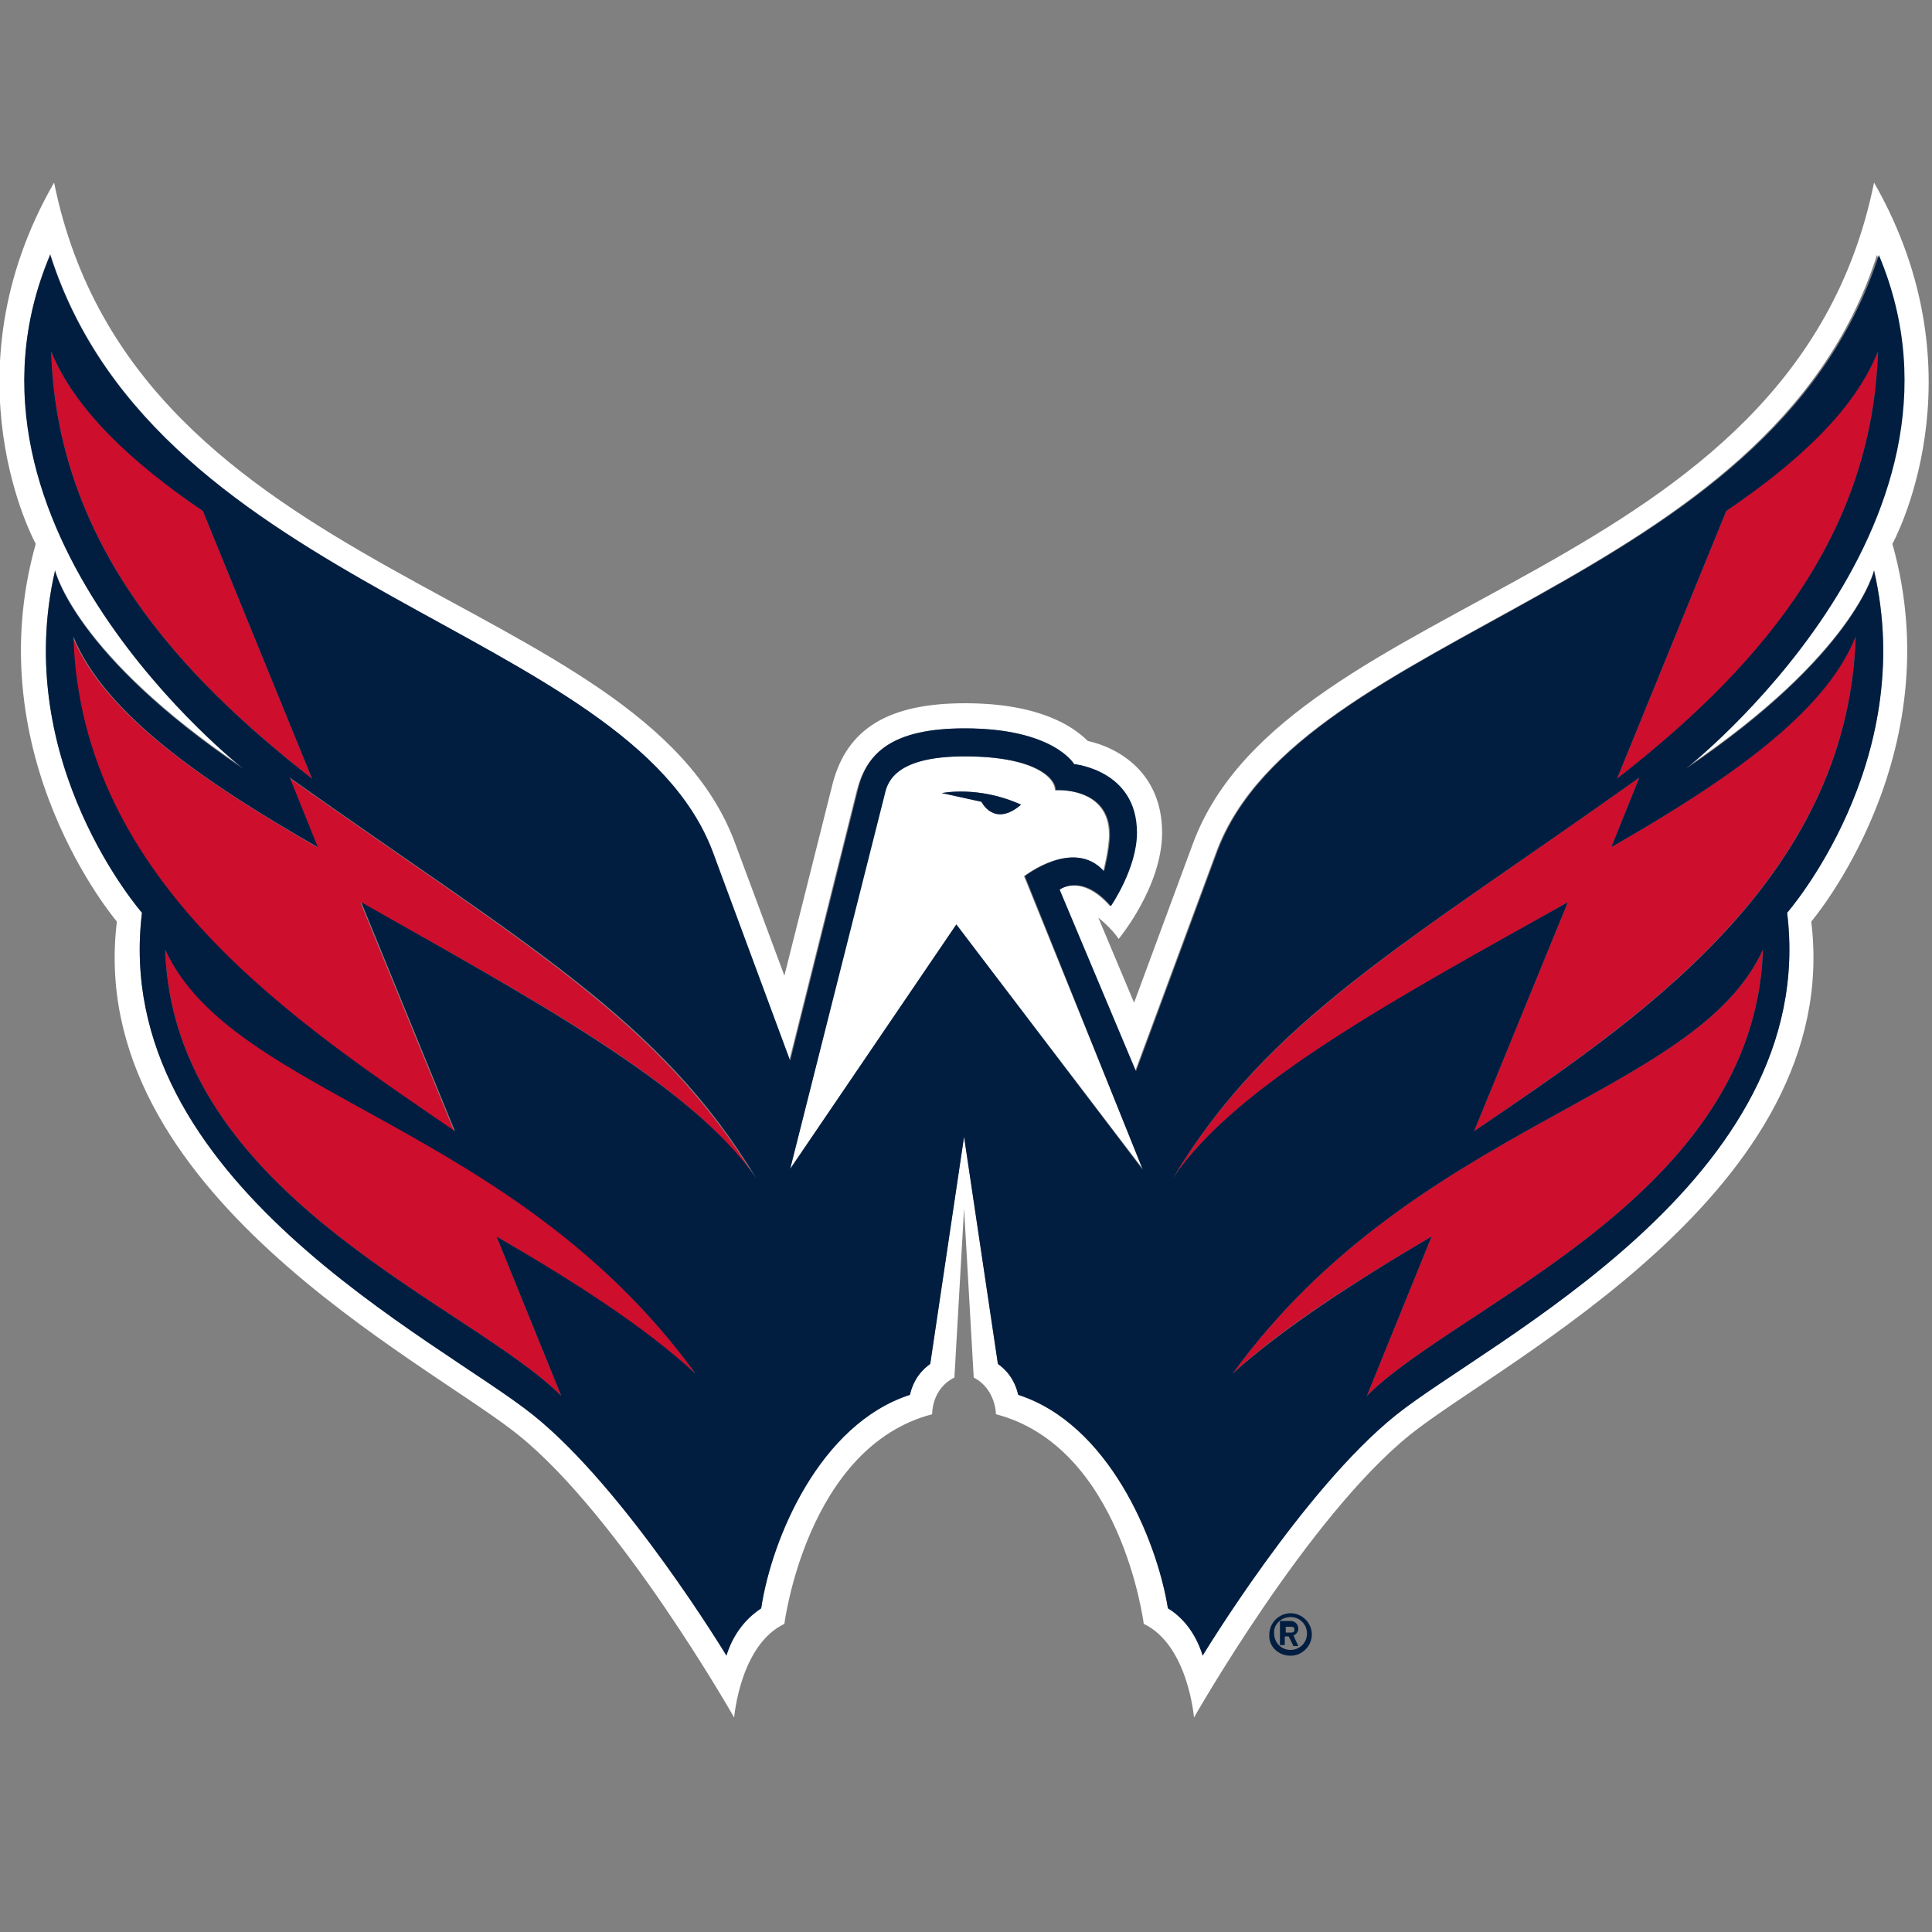
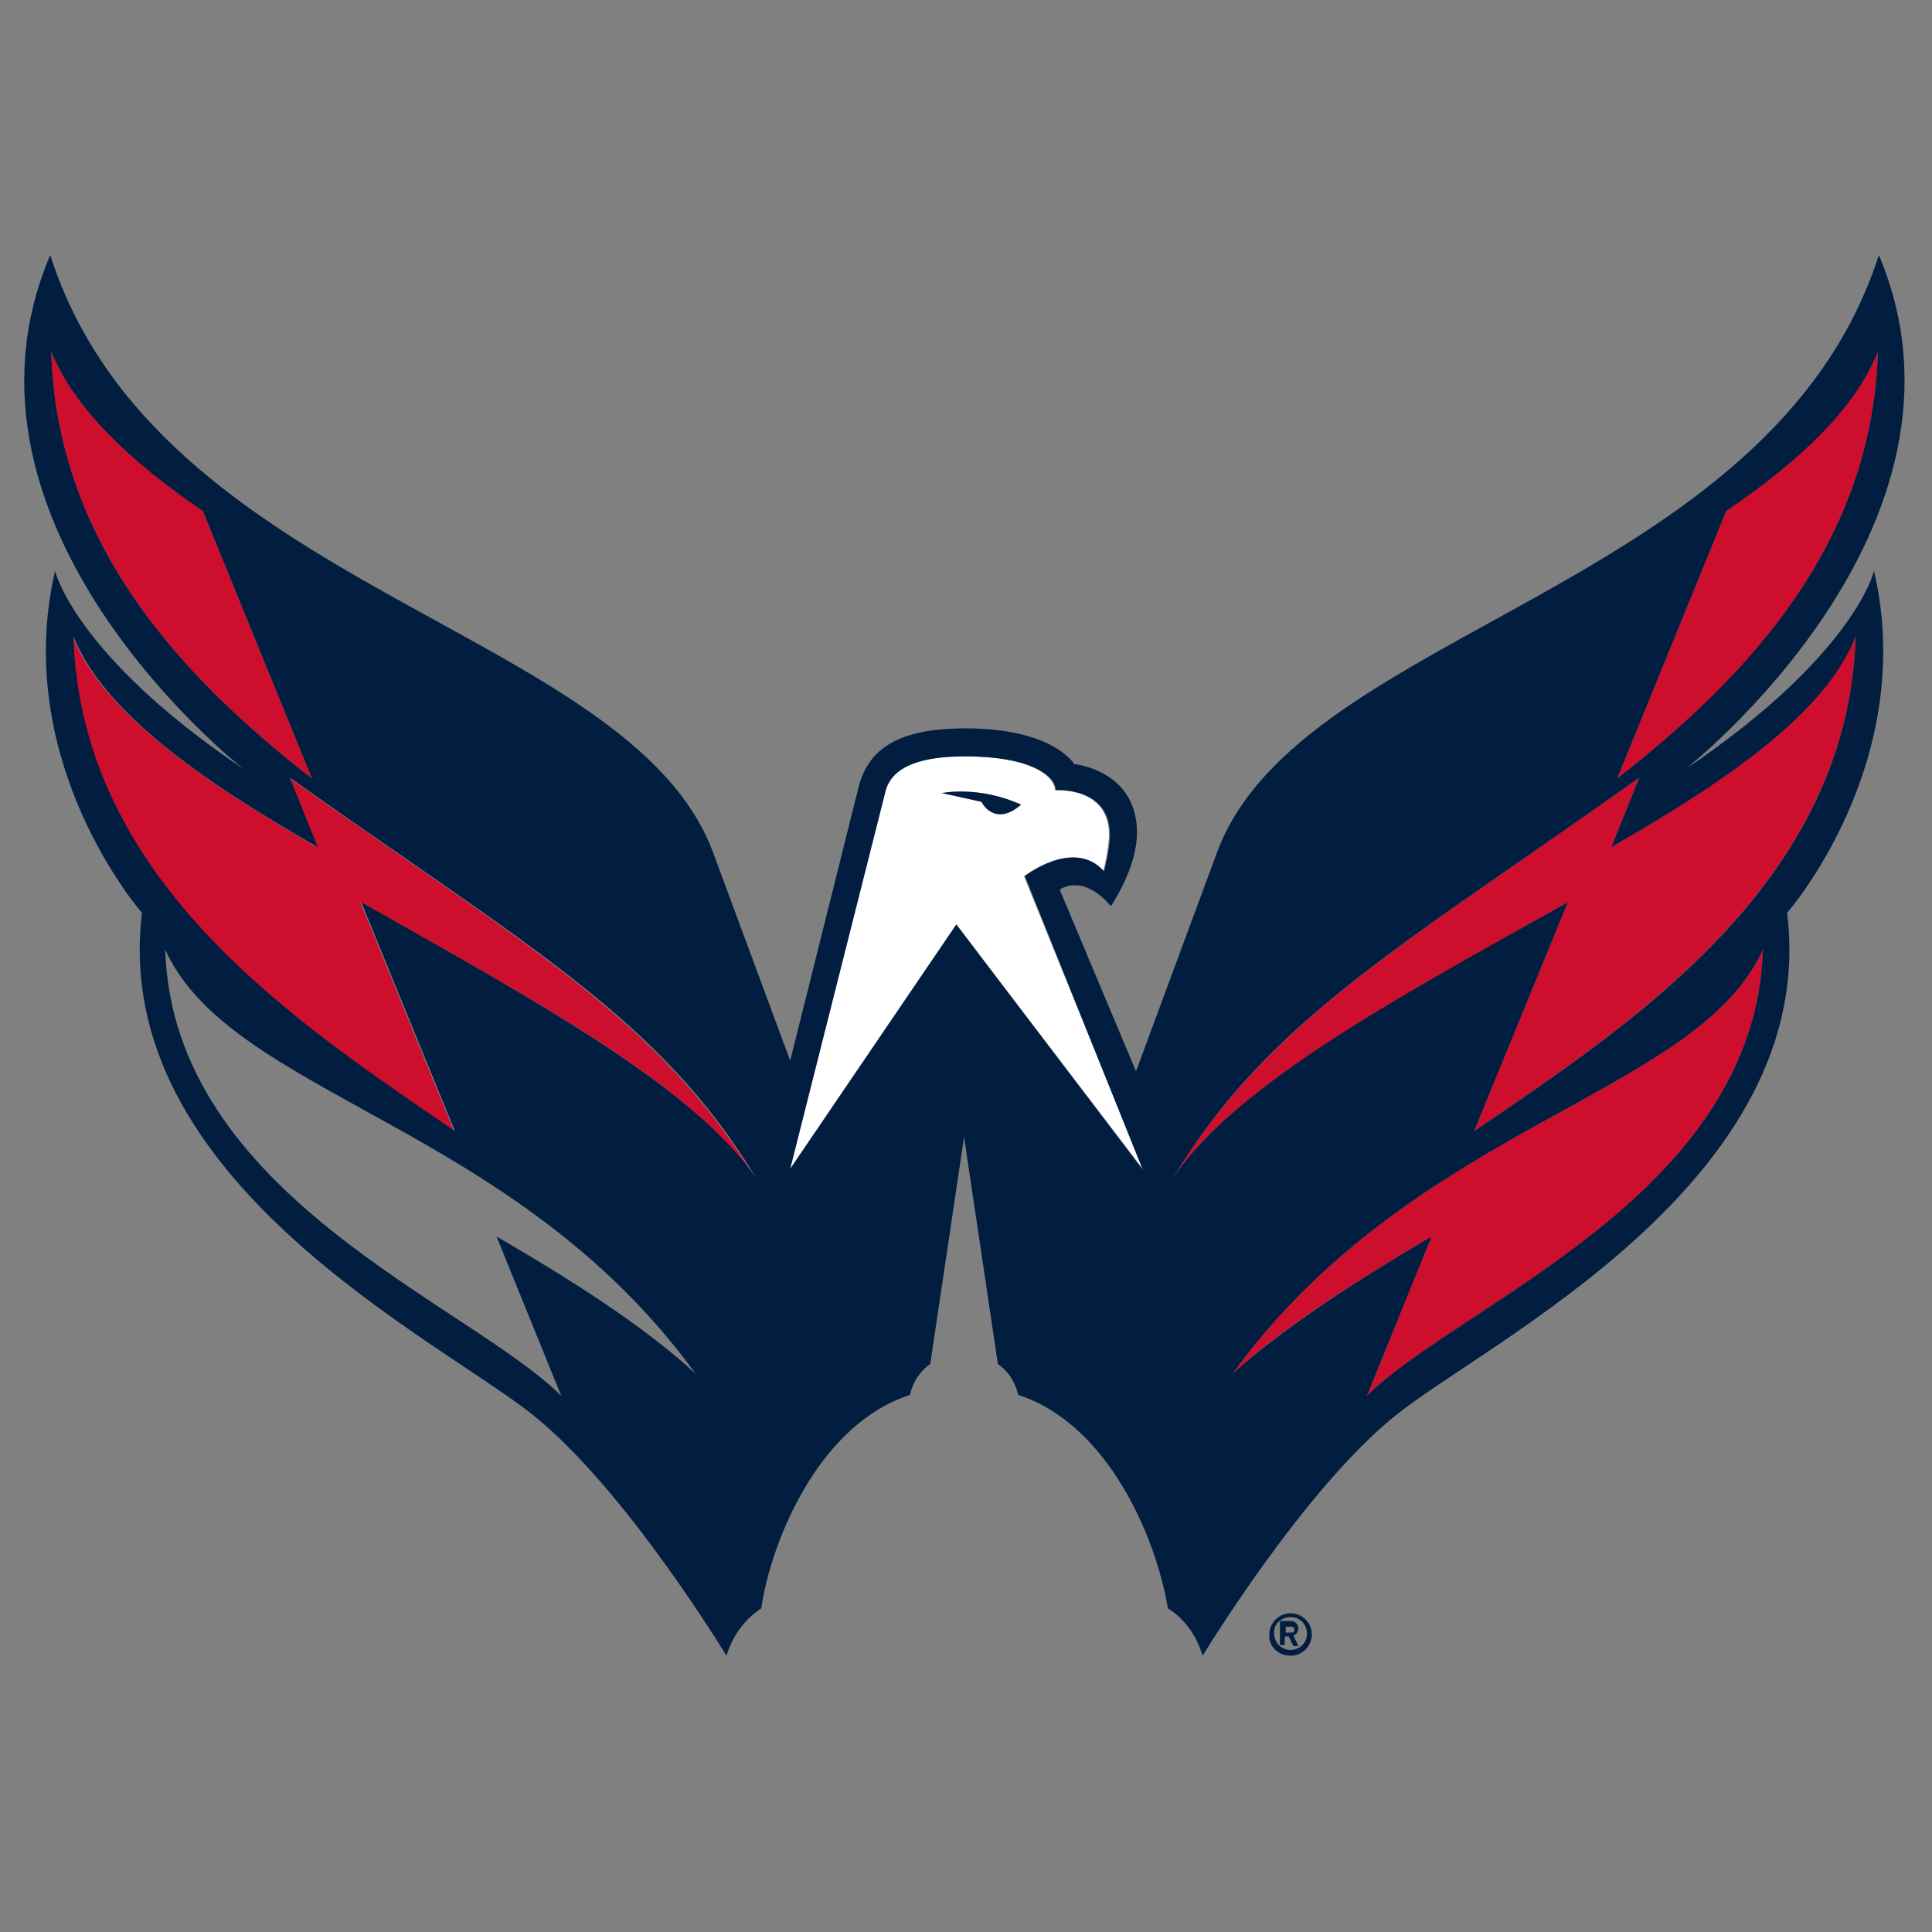
<svg xmlns="http://www.w3.org/2000/svg" version="1.1" id="Layer_1" x="0px" y="0px" viewBox="0 0 200 200" style="enable-background:new 0 0 200 200;" xml:space="preserve">
  <rect x="0" y="0" width="200" height="200" fill="#808080" stroke="none" />
  <style type="text/css">
	.st0{fill:#FFFFFF;}
	.st1{fill:#CE0E2D;}
	.st2{fill:#011E41;}
</style>
  <g>
    <g>
-       <path class="st0" d="M123.5,87.3l-6.1,16.5l-3.7-8.8c0,0,1.4,1.1,2.1,2.2c0,0,4.5-5.4,4.5-11c0-6.2-4.5-8.8-7.7-9.5    c-1.5-1.5-5-3.9-12.7-3.9c-7.9,0-12.2,2.6-13.7,8.3l-5,19.9l-5.1-13.7C66.4,61,14,60.4,5.6,18.9C-5.9,38.9,3.7,56.3,3.7,56.3    c-6.2,22,8.4,39.1,8.4,39.1c-3.4,27.9,31.9,45.4,41.5,53.1C64.2,157,76,177.8,76,177.8s0.6-7.5,5.2-9.7c0,0,2.3-18.3,15.3-21.7    c0,0-0.1-2.6,2.3-3.8l1-17.5l1,17.5c2.3,1.2,2.3,3.8,2.3,3.8c13,3.4,15.3,21.7,15.3,21.7c4.6,2.2,5.2,9.7,5.2,9.7    s11.8-20.8,22.4-29.3c9.6-7.7,44.9-25.3,41.5-53.1c0,0,14.6-17.1,8.4-39.1c0,0,9.6-17.3-1.9-37.4C185.6,60.4,133.3,61,123.5,87.3z     M174.5,79.5c17.5-11.8,19.5-20.5,19.5-20.5c4.6,19.9-9,35.4-9,35.4c3.4,27.7-30.8,44.2-40.5,52c-9.6,7.7-20,24.9-20,24.9    c-0.9-2.9-2.7-4.3-3.6-4.9c-1.1-7.3-6.1-19.1-15.5-22.1c-0.2-0.9-0.7-2.2-2.1-3.2l-3.5-23.5l-3.5,23.5c-1.4,1-1.9,2.3-2.1,3.2    c-9.3,3-14.3,14.8-15.4,22.1c-1,0.6-2.7,2-3.6,4.9c0,0-10.4-17.2-20-24.9c-9.6-7.7-43.9-24.3-40.5-52c0,0-13.6-15.5-9-35.4    c0,0,2,8.7,19.5,20.5c0,0-31.9-25-20-53.2C16.3,61.2,65.1,65,73.7,88.2l8,21.6l7-28c1-3.8,3.6-6.4,11.1-6.4    c9.2,0,11.3,3.7,11.3,3.7s6.5,0.6,6.5,7.1c0,3.7-2.7,7.6-2.7,7.6c-3-3.4-5.3-1.7-5.3-1.7l7.9,18.8l8.4-22.7    c8.6-23.2,57.3-27,68.4-61.8C206.4,54.5,174.5,79.5,174.5,79.5z" />
      <path class="st0" d="M114.2,90.2c0,0,0.6-2.3,0.6-3.8c0-5-5.6-4.6-5.6-4.6c0-1.3-2.2-3.5-9.4-3.5c-7.1,0-8,2.5-8.3,3.9L81.8,121    L99,95.7l19.3,25.3L106,90.7C106,90.7,111.1,86.7,114.2,90.2z M101.6,83l-4.1-0.9c0,0,3.8-0.8,8.2,1.2    C102.9,85.7,101.6,83,101.6,83z" />
    </g>
    <g>
      <path class="st1" d="M5.3,36.4c0.6,19.9,13.4,33.6,27,44.2L21,52.9C13.5,47.7,7.7,42.3,5.3,36.4z" />
      <path class="st1" d="M29.9,80.5l2.9,7.2C21.4,81.1,10.8,74,7.5,65.9C8.3,91.5,31,106.1,47,117.1l-9.7-23.7    c17.1,9.6,34.4,18.8,40.9,28.6C68.3,105.6,54.3,97.8,29.9,80.5z" />
-       <path class="st1" d="M17.1,98.3c0.8,25.5,31.5,36.7,41,46.2L51.4,128c8,4.7,15.4,9.5,20.6,14.2C53.3,116.3,24.1,113.5,17.1,98.3z" />
      <path class="st1" d="M178.7,52.9l-11.3,27.7c13.6-10.5,26.4-24.3,27-44.2C192,42.3,186.2,47.7,178.7,52.9z" />
      <path class="st1" d="M121.4,122c6.5-9.8,23.8-18.9,40.9-28.6l-9.7,23.7c16-11,38.7-25.6,39.5-51.2c-3.3,8.1-13.8,15.2-25.3,21.8    l2.9-7.2C145.4,97.8,131.3,105.6,121.4,122z" />
      <path class="st1" d="M182.5,98.3c-6.9,15.2-36.1,18-54.9,43.9c5.2-4.8,12.6-9.5,20.6-14.2l-6.7,16.5    C151,135,181.7,123.8,182.5,98.3z" />
    </g>
    <g>
      <path class="st2" d="M97.5,82.1l4.1,0.9c0,0,1.3,2.7,4.1,0.3C101.3,81.3,97.5,82.1,97.5,82.1z" />
-       <path class="st2" d="M126,88.2l-8.4,22.7l-7.9-18.8c0,0,2.3-1.8,5.3,1.7c0,0,2.7-3.9,2.7-7.6c0-6.5-6.5-7.1-6.5-7.1    s-2.1-3.7-11.3-3.7c-7.5,0-10.2,2.5-11.1,6.4l-7,28l-8-21.6C65.1,65,16.3,61.2,5.2,26.4c-12,28.2,20,53.2,20,53.2    C7.7,67.8,5.7,59.1,5.7,59.1c-4.6,19.9,9,35.4,9,35.4c-3.4,27.7,30.8,44.2,40.5,52c9.6,7.7,20,24.9,20,24.9    c0.9-2.9,2.7-4.3,3.6-4.9c1.1-7.3,6.1-19.1,15.4-22.1c0.2-0.9,0.7-2.2,2.1-3.2l3.5-23.5l3.5,23.5c1.4,1,1.9,2.3,2.1,3.2    c9.3,3,14.3,14.8,15.5,22.1c1,0.6,2.7,2,3.6,4.9c0,0,10.4-17.2,20-24.9c9.6-7.7,43.9-24.3,40.5-52c0,0,13.6-15.5,9-35.4    c0,0-2,8.7-19.5,20.5c0,0,31.9-25,20-53.2C183.3,61.2,134.6,65,126,88.2z M5.3,36.4c2.4,5.9,8.2,11.4,15.7,16.5l11.3,27.7    C18.7,70,5.9,56.3,5.3,36.4z M51.4,128l6.7,16.5c-9.5-9.5-40.2-20.7-41-46.2c6.9,15.2,36.1,18,54.9,43.9    C66.8,137.4,59.5,132.7,51.4,128z M37.4,93.4l9.7,23.7c-16-11-38.7-25.6-39.5-51.2c3.3,8.1,13.8,15.2,25.3,21.8l-2.9-7.2    c24.4,17.3,38.4,25,48.3,41.5C71.7,112.3,54.5,103.1,37.4,93.4z M99,95.7L81.8,121l9.8-38.8c0.3-1.4,1.3-3.9,8.3-3.9    c7.2,0,9.4,2.2,9.4,3.5c0,0,5.6-0.4,5.6,4.6c0,1.5-0.6,3.8-0.6,3.8c-3.1-3.5-8.2,0.5-8.2,0.5l12.2,30.4L99,95.7z M141.5,144.5    l6.7-16.5c-8,4.7-15.4,9.5-20.6,14.2c18.8-25.9,48-28.7,54.9-43.9C181.7,123.8,151,135,141.5,144.5z M192.1,65.9    c-0.8,25.6-23.4,40.2-39.5,51.2l9.7-23.7c-17.1,9.6-34.4,18.8-40.9,28.6c9.9-16.5,24-24.2,48.3-41.5l-2.9,7.2    C178.3,81.1,188.9,74,192.1,65.9z M167.4,80.6l11.3-27.7c7.5-5.1,13.3-10.5,15.7-16.5C193.8,56.3,181,70,167.4,80.6z" />
+       <path class="st2" d="M126,88.2l-8.4,22.7l-7.9-18.8c0,0,2.3-1.8,5.3,1.7c0,0,2.7-3.9,2.7-7.6c0-6.5-6.5-7.1-6.5-7.1    s-2.1-3.7-11.3-3.7c-7.5,0-10.2,2.5-11.1,6.4l-7,28l-8-21.6C65.1,65,16.3,61.2,5.2,26.4c-12,28.2,20,53.2,20,53.2    C7.7,67.8,5.7,59.1,5.7,59.1c-4.6,19.9,9,35.4,9,35.4c-3.4,27.7,30.8,44.2,40.5,52c9.6,7.7,20,24.9,20,24.9    c0.9-2.9,2.7-4.3,3.6-4.9c1.1-7.3,6.1-19.1,15.4-22.1c0.2-0.9,0.7-2.2,2.1-3.2l3.5-23.5l3.5,23.5c1.4,1,1.9,2.3,2.1,3.2    c9.3,3,14.3,14.8,15.5,22.1c1,0.6,2.7,2,3.6,4.9c0,0,10.4-17.2,20-24.9c9.6-7.7,43.9-24.3,40.5-52c0,0,13.6-15.5,9-35.4    c0,0-2,8.7-19.5,20.5c0,0,31.9-25,20-53.2C183.3,61.2,134.6,65,126,88.2z M5.3,36.4c2.4,5.9,8.2,11.4,15.7,16.5l11.3,27.7    C18.7,70,5.9,56.3,5.3,36.4z M51.4,128l6.7,16.5c-9.5-9.5-40.2-20.7-41-46.2c6.9,15.2,36.1,18,54.9,43.9    C66.8,137.4,59.5,132.7,51.4,128z M37.4,93.4l9.7,23.7c-16-11-38.7-25.6-39.5-51.2c3.3,8.1,13.8,15.2,25.3,21.8l-2.9-7.2    c24.4,17.3,38.4,25,48.3,41.5C71.7,112.3,54.5,103.1,37.4,93.4z M99,95.7L81.8,121l9.8-38.8c0.3-1.4,1.3-3.9,8.3-3.9    c7.2,0,9.4,2.2,9.4,3.5c0,0,5.6-0.4,5.6,4.6c0,1.5-0.6,3.8-0.6,3.8c-3.1-3.5-8.2,0.5-8.2,0.5l12.2,30.4L99,95.7z M141.5,144.5    l6.7-16.5c-8,4.7-15.4,9.5-20.6,14.2c18.8-25.9,48-28.7,54.9-43.9C181.7,123.8,151,135,141.5,144.5z M192.1,65.9    c-0.8,25.6-23.4,40.2-39.5,51.2l9.7-23.7c-17.1,9.6-34.4,18.8-40.9,28.6c9.9-16.5,24-24.2,48.3-41.5l-2.9,7.2    C178.3,81.1,188.9,74,192.1,65.9z M167.4,80.6l11.3-27.7c7.5-5.1,13.3-10.5,15.7-16.5C193.8,56.3,181,70,167.4,80.6" />
      <path class="st2" d="M133.6,171.4c1.2,0,2.2-1,2.2-2.2c0-1.2-1-2.2-2.2-2.2c-1.2,0-2.2,1-2.2,2.2    C131.3,170.4,132.3,171.4,133.6,171.4z M133.6,167.4c1,0,1.7,0.8,1.7,1.7c0,1-0.8,1.7-1.7,1.7c-1,0-1.7-0.8-1.7-1.7    C131.8,168.2,132.6,167.4,133.6,167.4z" />
      <path class="st2" d="M133.1,169.4h0.3l0.5,1h0.5l-0.5-1.1c0.3-0.1,0.5-0.4,0.5-0.7c0-0.4-0.3-0.8-0.8-0.8h-1.1v2.5h0.5V169.4z     M133.1,168.4h0.6c0.2,0,0.3,0.1,0.3,0.3c0,0.2-0.1,0.3-0.3,0.3h-0.6V168.4z" />
    </g>
  </g>
</svg>